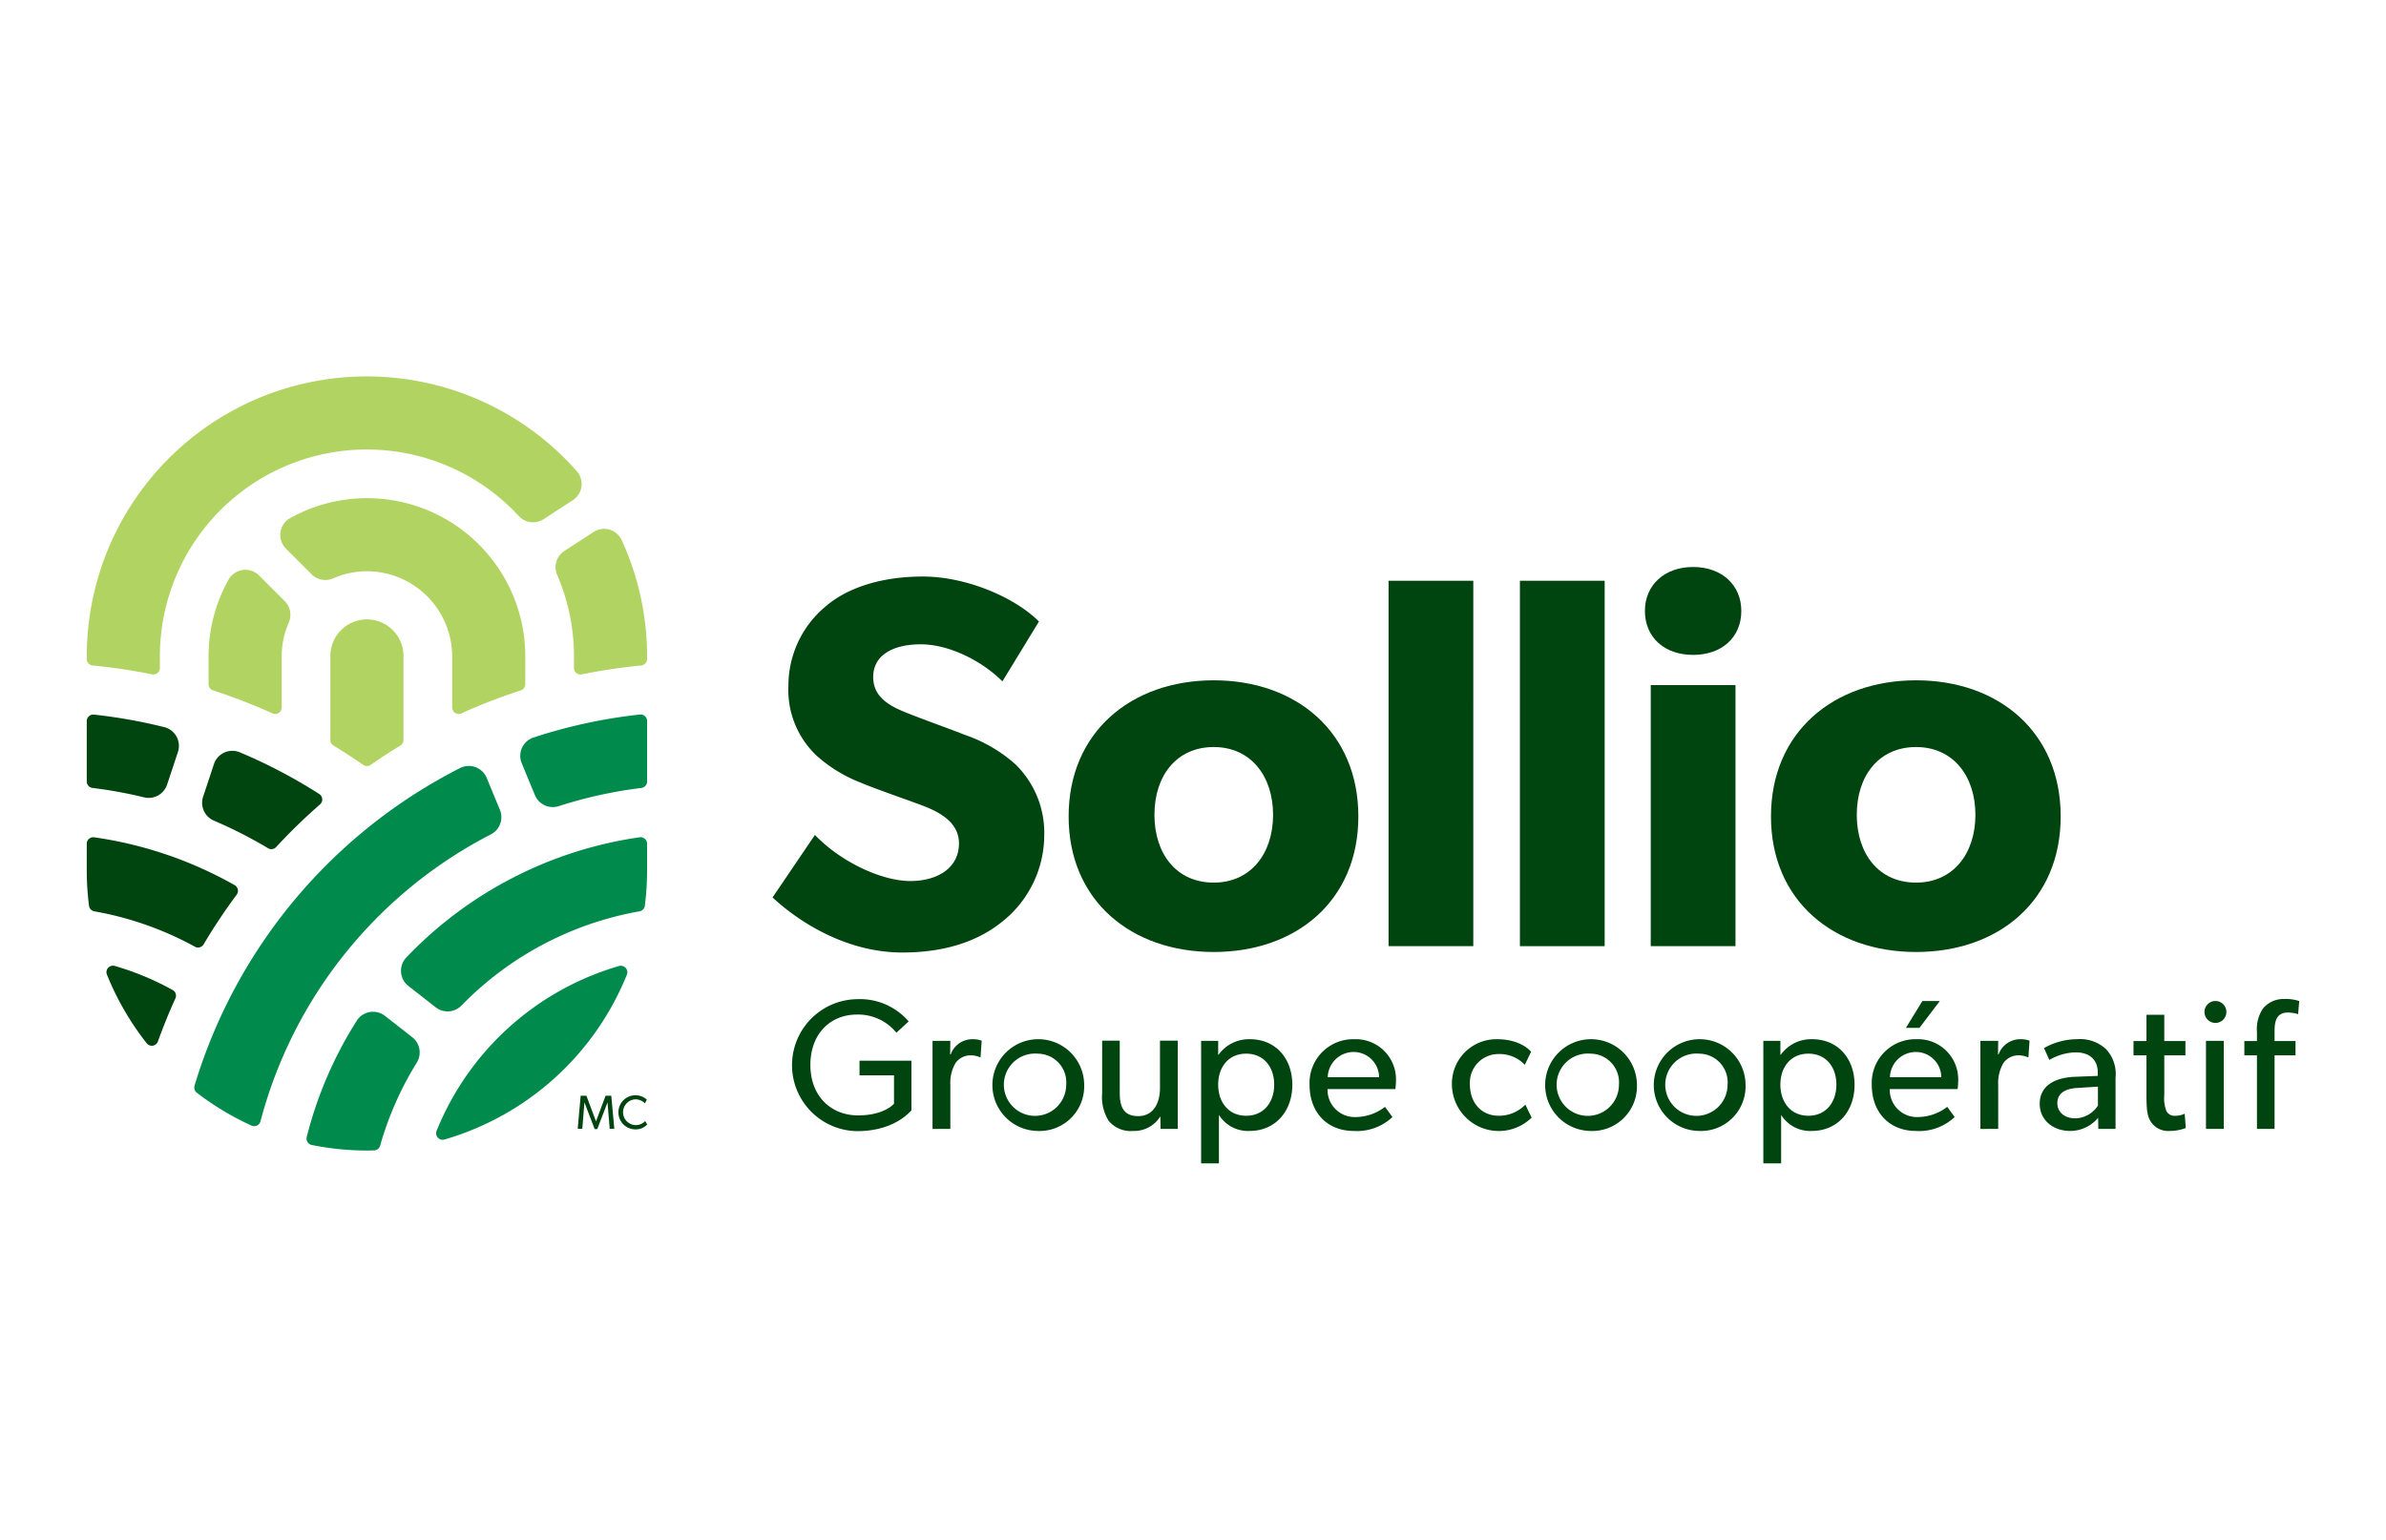
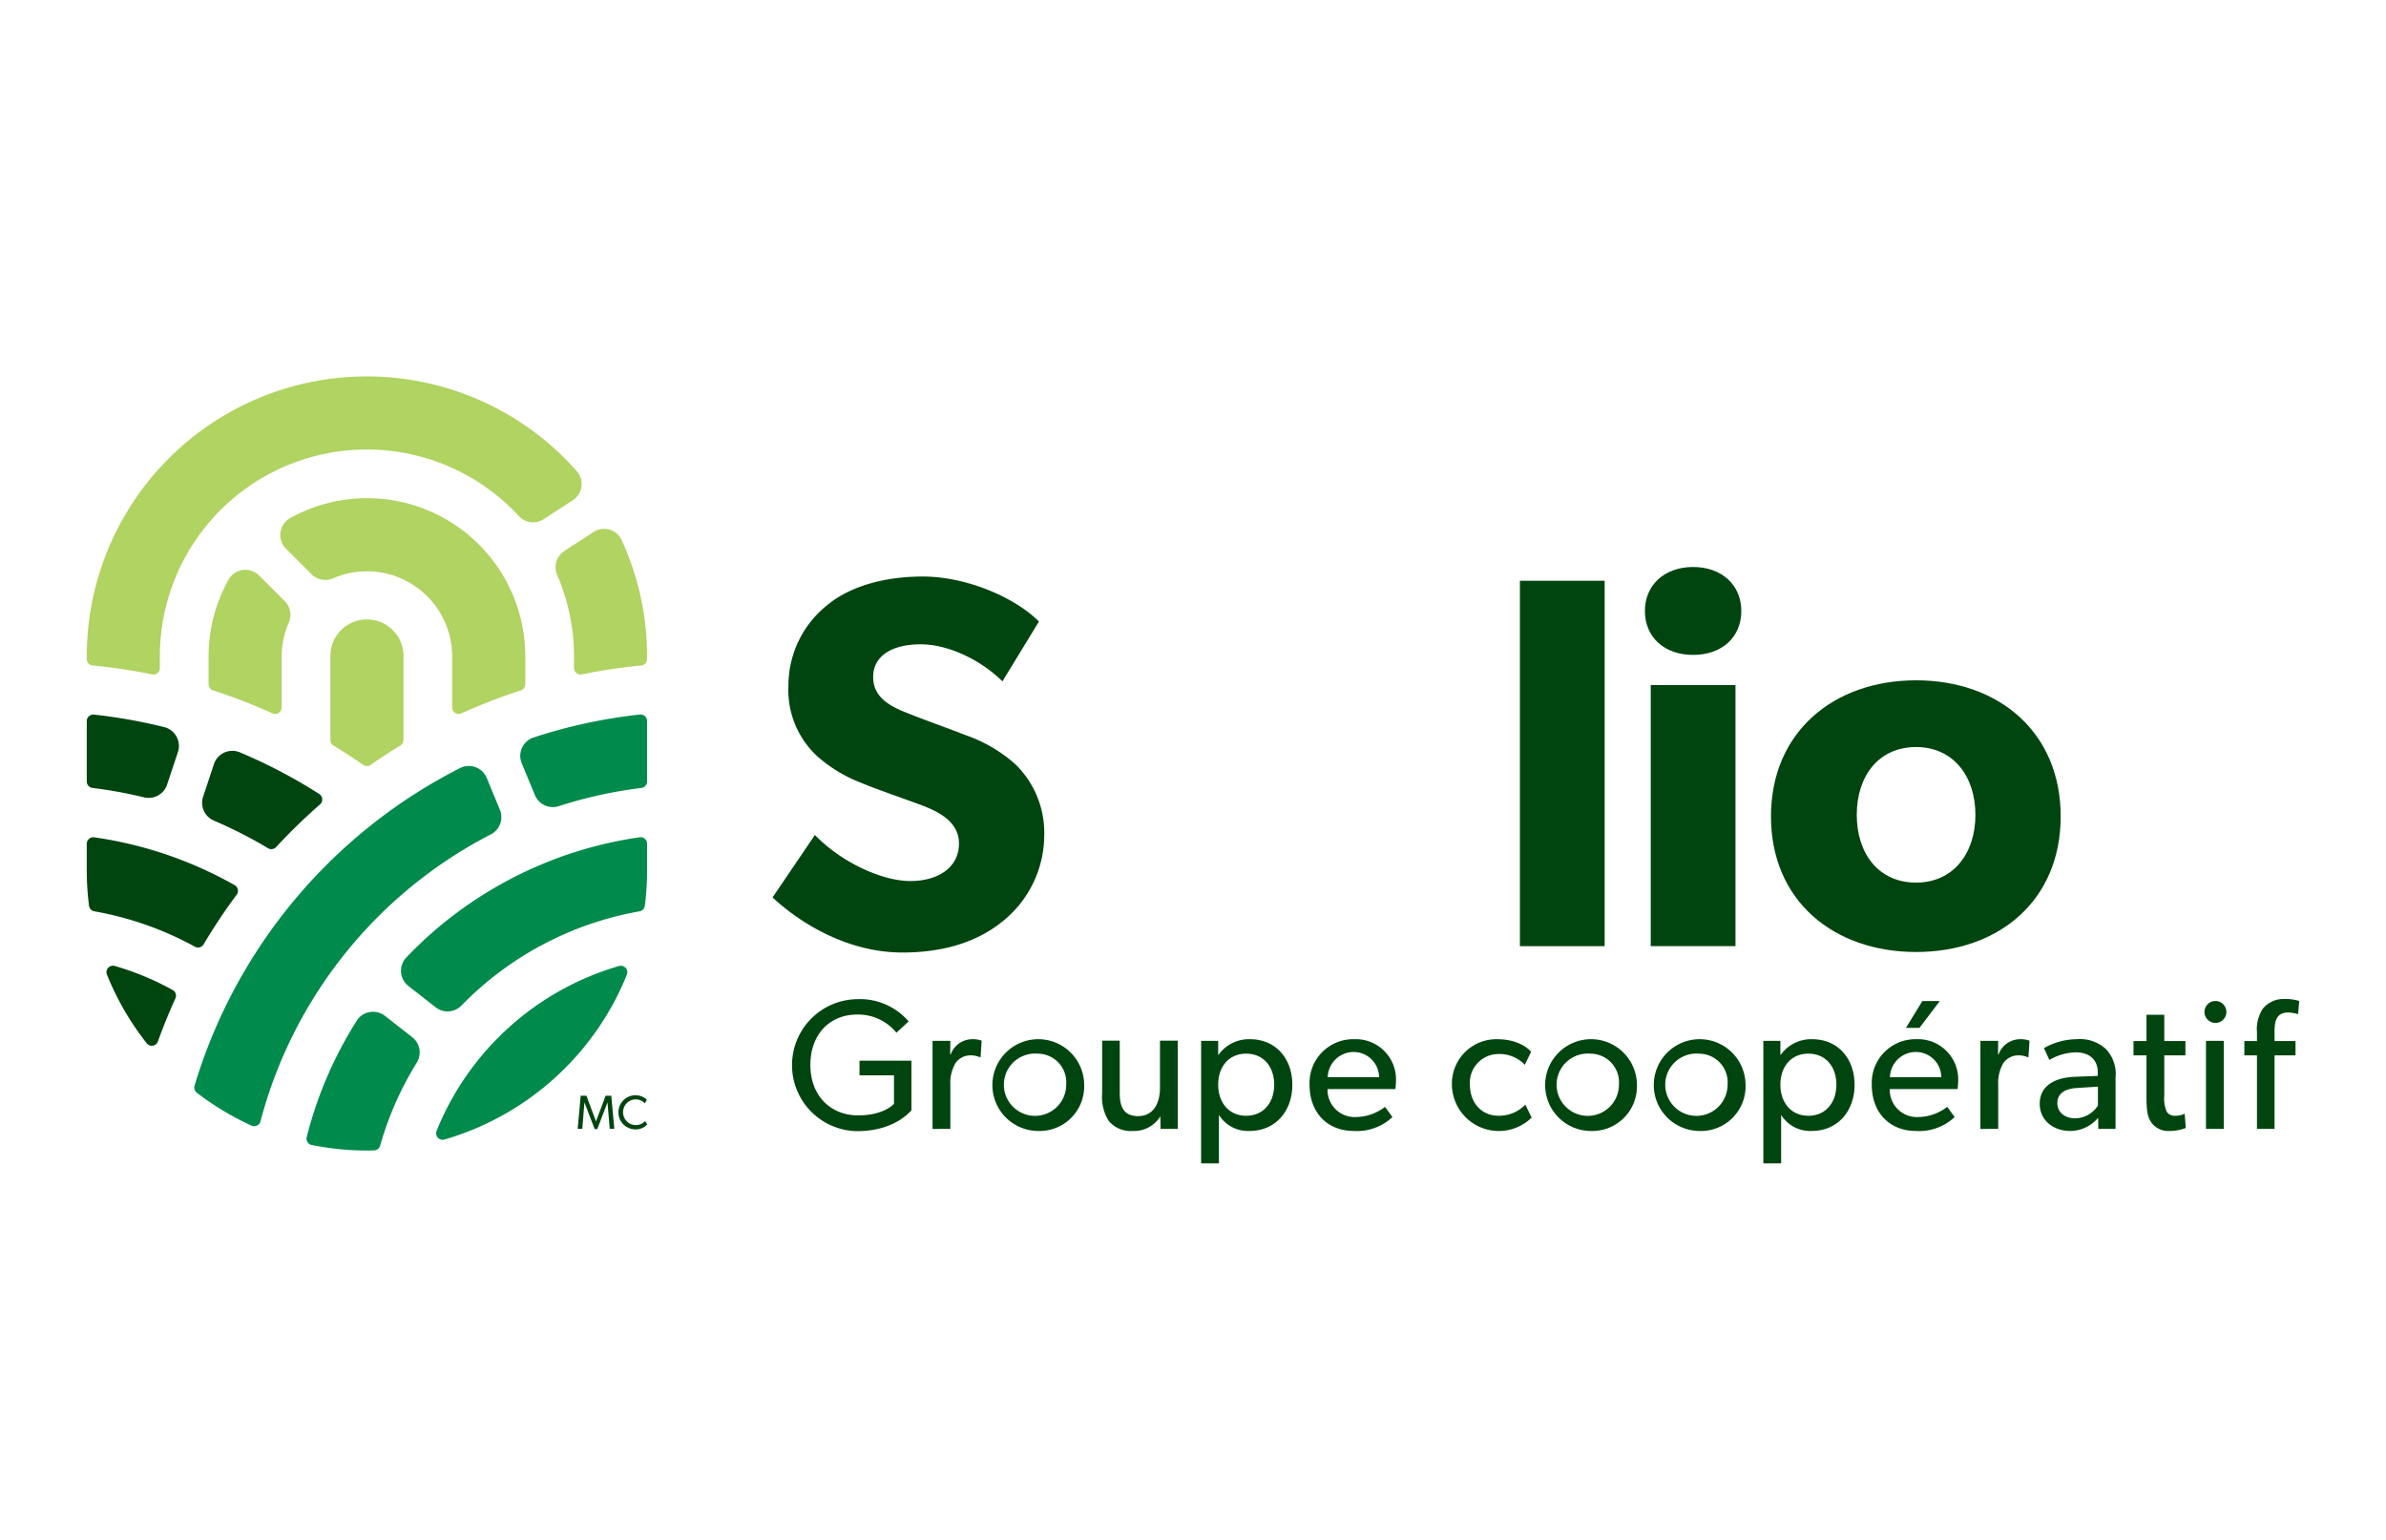
<svg xmlns="http://www.w3.org/2000/svg" viewBox="0 0 302.804 195.465">
  <defs>
    <style>.cls-1{fill:#00450f;}.cls-2{fill:#b0d361;}.cls-3{fill:#008a4b;}.cls-4{fill:none;}</style>
  </defs>
  <g id="Layer_2" data-name="Layer 2">
    <g id="Layer_3" data-name="Layer 3">
      <path class="cls-1" d="M115.668,140.954c-.306.306-2.282,2.635-6.894,2.635a8.377,8.377,0,0,1-.023-16.752,8.16,8.16,0,0,1,6.564,2.823l-1.553,1.436a6.243,6.243,0,0,0-5.011-2.306c-3.341,0-5.906,2.4-5.906,6.4,0,4,2.659,6.4,6.047,6.4,3.365,0,4.565-1.482,4.565-1.482V136.506H109.08v-1.859h6.588Z" />
      <path class="cls-1" d="M124.441,134.201h-.094a2.965,2.965,0,0,0-1.223-.235,2.342,2.342,0,0,0-1.835.941,4.955,4.955,0,0,0-.682,2.824v5.576H118.347V132.131h2.259l-.024,1.717h.071a2.917,2.917,0,0,1,2.753-1.929,3.145,3.145,0,0,1,1.176.188Z" />
      <path class="cls-1" d="M131.686,143.565a5.824,5.824,0,1,1,5.906-5.811A5.666,5.666,0,0,1,131.686,143.565Zm0-9.811a3.955,3.955,0,1,0,3.623,3.929A3.636,3.636,0,0,0,131.686,133.754Z" />
      <path class="cls-1" d="M149.471,143.306h-2.188l-.023-1.6a3.896,3.896,0,0,1-3.459,1.859,3.62,3.62,0,0,1-3.106-1.294,5.678,5.678,0,0,1-.823-3.459v-6.706h2.235V138.718c0,1.53.329,2.965,2.329,2.965,1.976,0,2.776-1.694,2.776-3.576v-6h2.259Z" />
      <path class="cls-1" d="M158.575,143.565a4.342,4.342,0,0,1-3.859-2l-.024-.023v6.141h-2.259V132.131h2.165V133.895h.047a4.737,4.737,0,0,1,3.976-1.976c3.294,0,5.388,2.47,5.388,5.788C164.01,141.024,161.892,143.565,158.575,143.565Zm-.423-9.811c-2.235,0-3.553,1.694-3.553,3.929,0,2.236,1.318,3.953,3.553,3.953,2.235,0,3.553-1.718,3.553-3.953C161.704,135.448,160.387,133.754,158.151,133.754Z" />
      <path class="cls-1" d="M177.089,138.247h-8.612a3.446,3.446,0,0,0,3.6,3.553,6.184,6.184,0,0,0,3.694-1.294l.941,1.294a6.564,6.564,0,0,1-4.917,1.765c-3.318,0-5.6-2.306-5.6-5.858a5.544,5.544,0,0,1,5.67-5.788,5.102,5.102,0,0,1,5.294,5.341A9.749,9.749,0,0,1,177.089,138.247Zm-2.071-1.506a3.229,3.229,0,0,0-3.223-3.2,3.288,3.288,0,0,0-3.294,3.2Z" />
      <path class="cls-1" d="M194.379,141.871a5.952,5.952,0,0,1-10.117-4.141,5.64,5.64,0,0,1,5.717-5.811c2.988,0,4.212,1.458,4.33,1.6l-.8,1.647a4.408,4.408,0,0,0-3.341-1.365,3.627,3.627,0,0,0-3.623,3.858c0,2.353,1.482,3.977,3.647,3.977a4.646,4.646,0,0,0,3.388-1.412Z" />
      <path class="cls-1" d="M201.835,143.565a5.824,5.824,0,1,1,5.906-5.811A5.666,5.666,0,0,1,201.835,143.565Zm0-9.811a3.955,3.955,0,1,0,3.623,3.929A3.636,3.636,0,0,0,201.835,133.754Z" />
      <path class="cls-1" d="M215.621,143.565a5.824,5.824,0,1,1,5.906-5.811A5.666,5.666,0,0,1,215.621,143.565Zm0-9.811a3.955,3.955,0,1,0,3.623,3.929A3.636,3.636,0,0,0,215.621,133.754Z" />
      <path class="cls-1" d="M229.924,143.565a4.341,4.341,0,0,1-3.859-2l-.023-.023v6.141h-2.259V132.131h2.165V133.895h.047a4.737,4.737,0,0,1,3.977-1.976c3.294,0,5.388,2.47,5.388,5.788C235.359,141.024,233.242,143.565,229.924,143.565Zm-.423-9.811c-2.236,0-3.553,1.694-3.553,3.929,0,2.236,1.317,3.953,3.553,3.953,2.235,0,3.552-1.718,3.552-3.953C233.053,135.448,231.736,133.754,229.501,133.754Z" />
      <path class="cls-1" d="M248.439,138.247h-8.611a3.446,3.446,0,0,0,3.6,3.553,6.186,6.186,0,0,0,3.694-1.294l.941,1.294a6.567,6.567,0,0,1-4.918,1.765c-3.317,0-5.6-2.306-5.6-5.858a5.543,5.543,0,0,1,5.67-5.788,5.102,5.102,0,0,1,5.294,5.341A9.711,9.711,0,0,1,248.439,138.247Zm-2.071-1.506a3.229,3.229,0,0,0-3.224-3.2,3.288,3.288,0,0,0-3.294,3.2Zm-.188-9.67-2.588,3.411H241.874l2.094-3.411Z" />
      <path class="cls-1" d="M257.424,134.201h-.094a2.966,2.966,0,0,0-1.223-.235,2.342,2.342,0,0,0-1.835.941,4.955,4.955,0,0,0-.682,2.824v5.576H251.33V132.131h2.259l-.023,1.717h.07a2.918,2.918,0,0,1,2.753-1.929,3.143,3.143,0,0,1,1.176.188Z" />
      <path class="cls-1" d="M268.481,143.306h-2.188l-.023-1.412a4.61,4.61,0,0,1-3.552,1.67c-2.071,0-3.859-1.294-3.859-3.459,0-2.188,1.788-3.294,4.376-3.411l2.988-.118v-.447c0-1.694-1.153-2.541-2.776-2.541a6.863,6.863,0,0,0-3.365.964l-.682-1.506a8.607,8.607,0,0,1,4.188-1.129,4.844,4.844,0,0,1,3.694,1.271,4.626,4.626,0,0,1,1.2,3.623Zm-2.235-5.364-2.611.165c-1.812.094-2.541.871-2.541,1.929s.823,1.929,2.305,1.929a3.509,3.509,0,0,0,2.847-1.623Z" />
      <path class="cls-1" d="M277.396,143.189a5.662,5.662,0,0,1-2.047.376,2.624,2.624,0,0,1-2.377-1.153c-.471-.706-.565-1.576-.565-3.341V133.965h-1.647V132.154h1.647v-3.341h2.259V132.154H277.349v1.811h-2.682v5.059a4.396,4.396,0,0,0,.282,2.047,1.171,1.171,0,0,0,1.153.565,2.722,2.722,0,0,0,1.153-.259Z" />
      <path class="cls-1" d="M281.088,129.848a1.39,1.39,0,1,1,1.459-1.388A1.386,1.386,0,0,1,281.088,129.848Zm1.129,13.458h-2.259V132.131h2.259Z" />
      <path class="cls-1" d="M291.651,128.742a4.612,4.612,0,0,0-1.271-.212c-1.482,0-1.718,1.106-1.718,2.377V132.154h2.659v1.811h-2.659v9.341h-2.235v-9.341h-1.6V132.154h1.6v-1.13a4.715,4.715,0,0,1,.753-2.988,3.384,3.384,0,0,1,2.682-1.223,5.601,5.601,0,0,1,1.929.259Z" />
      <path class="cls-2" d="M51.205,93.937a.823.823,0,0,1-.406.71q-1.931,1.173-3.784,2.465a.824.824,0,0,1-.898-.001Q44.268,95.824,42.342,94.652a.824.824,0,0,1-.414-.715v-10.6a4.639,4.639,0,1,1,9.277,0Z" />
      <path class="cls-1" d="M18.643,132.465a35.552,35.552,0,0,1-5.079-8.765.825.825,0,0,1,.985-1.086,35.435,35.435,0,0,1,7.375,3.066.825.825,0,0,1,.345,1.041q-1.224,2.684-2.228,5.483a.825.825,0,0,1-1.398.261Z" />
      <path class="cls-3" d="M55.402,143.569a35.705,35.705,0,0,1,23.162-20.943.826.826,0,0,1,1.003,1.076A35.706,35.706,0,0,1,56.379,144.66a.826.826,0,0,1-.977-1.091Z" />
      <path class="cls-1" d="M24.743,120.181a41.496,41.496,0,0,0-12.795-4.501.824.824,0,0,1-.649-.691,35.49,35.49,0,0,1-.288-4.496V107.105a.823.823,0,0,1,.824-.823.84.84,0,0,1,.101.006,50.655,50.655,0,0,1,17.892,6.1.826.826,0,0,1,.221,1.167,72.92,72.92,0,0,0-4.22,6.344.824.824,0,0,1-1.086.283Z" />
      <path class="cls-2" d="M36.776,65.796A20.083,20.083,0,0,1,66.663,83.338l0,3.517a.825.825,0,0,1-.57.784A72.083,72.083,0,0,0,58.543,90.56a.825.825,0,0,1-1.157-.754l-0-6.469A10.832,10.832,0,0,0,46.566,72.518a10.689,10.689,0,0,0-4.303.902,2.458,2.458,0,0,1-2.712-.512L36.256,69.61a2.454,2.454,0,0,1,.52-3.814Z" />
      <path class="cls-2" d="M29.032,73.536a2.457,2.457,0,0,1,3.832-.497l3.273,3.273a2.463,2.463,0,0,1,.533,2.674,10.689,10.689,0,0,0-.923,4.351v6.469a.825.825,0,0,1-1.157.754,72.083,72.083,0,0,0-7.55-2.921.825.825,0,0,1-.57-.784V83.338A19.948,19.948,0,0,1,29.032,73.536Z" />
      <path class="cls-2" d="M65.864,65.529a26.26,26.26,0,0,0-45.575,17.809v1.462a.826.826,0,0,1-.977.809,72.3,72.3,0,0,0-7.568-1.134.824.824,0,0,1-.732-.819V83.338a35.537,35.537,0,0,1,62.192-23.521,2.457,2.457,0,0,1-.486,3.667l-3.767,2.447a2.456,2.456,0,0,1-3.086-.401Z" />
      <path class="cls-2" d="M78.899,68.569A2.456,2.456,0,0,0,75.412,67.482l-3.784,2.456a2.455,2.455,0,0,0-.929,3.016A26.097,26.097,0,0,1,72.844,83.338v1.462a.826.826,0,0,0,.977.809,72.299,72.299,0,0,1,7.568-1.134.824.824,0,0,0,.732-.819V83.338A35.31,35.31,0,0,0,78.899,68.569Z" />
      <path class="cls-3" d="M70.875,102.346A2.464,2.464,0,0,1,67.916,101.004L66.19,96.836a2.456,2.456,0,0,1,1.488-3.205A65.925,65.925,0,0,1,81.24,90.702c.019-.001.038-.002.058-.002a.825.825,0,0,1,.824.825v7.681a.823.823,0,0,1-.689.812A56.685,56.685,0,0,0,70.875,102.346Z" />
      <path class="cls-3" d="M58.435,97.473a2.458,2.458,0,0,1,3.309,1.223l1.723,4.163a2.459,2.459,0,0,1-1.155,3.05,57.428,57.428,0,0,0-29.263,36.465.828.828,0,0,1-1.126.513,35.609,35.609,0,0,1-6.954-4.181.829.829,0,0,1-.282-.88A66.777,66.777,0,0,1,58.435,97.473Z" />
      <path class="cls-1" d="M18.291,101.219a56.841,56.841,0,0,0-6.591-1.201.824.824,0,0,1-.689-.813v-7.672a.823.823,0,0,1,.824-.823c.019,0,.039-0.0.058.001a66.187,66.187,0,0,1,9.024,1.61A2.463,2.463,0,0,1,22.597,95.412l-1.398,4.207a2.464,2.464,0,0,1-2.909,1.599Z" />
      <path class="cls-3" d="M58.571,127.636a2.455,2.455,0,0,1-3.254.251L51.835,125.167a2.454,2.454,0,0,1-.293-3.601,50.926,50.926,0,0,1,29.654-15.284.829.829,0,0,1,.925.818v3.394a35.49,35.49,0,0,1-.288,4.496.824.824,0,0,1-.649.691A41.672,41.672,0,0,0,58.571,127.636Z" />
      <path class="cls-1" d="M34.045,107.692a56.994,56.994,0,0,0-6.906-3.523,2.459,2.459,0,0,1-1.379-2.984l1.424-4.285A2.46,2.46,0,0,1,30.419,95.495a66.161,66.161,0,0,1,10.113,5.31.825.825,0,0,1,.111,1.281,73.263,73.263,0,0,0-5.592,5.434.824.824,0,0,1-1.006.172Z" />
      <path class="cls-3" d="M48.241,145.431a.825.825,0,0,1-.794.602c-.293.009-.586.016-.881.016a35.408,35.408,0,0,1-6.988-.7.825.825,0,0,1-.655-1.006,50.726,50.726,0,0,1,6.413-14.868,2.455,2.455,0,0,1,3.492-.538l3.502,2.736a2.457,2.457,0,0,1,.579,3.195A41.49,41.49,0,0,0,48.241,145.431Z" />
      <path class="cls-1" d="M127.081,117.083c-3.294,2.621-7.596,3.831-12.57,3.831-6.722,0-12.704-3.496-16.468-6.991l5.377-7.933c3.361,3.496,8.536,5.849,12.099,5.849,3.495,0,6.184-1.681,6.184-4.773,0-3.16-3.428-4.369-5.445-5.109-2.016-.739-5.512-1.949-7.058-2.622a18.12,18.12,0,0,1-5.512-3.361,11.449,11.449,0,0,1-3.63-8.941,13.063,13.063,0,0,1,4.84-10.151c2.621-2.219,6.856-3.697,12.234-3.697s11.561,2.554,14.72,5.713l-4.638,7.597c-2.689-2.689-6.856-4.705-10.351-4.705-3.495,0-6.05,1.345-6.05,4.168s2.622,3.898,4.705,4.705c2.017.807,5.445,2.017,6.923,2.622a18.612,18.612,0,0,1,6.453,3.764,12.138,12.138,0,0,1,3.63,8.941A14.05,14.05,0,0,1,127.081,117.083Z" />
-       <path class="cls-1" d="M154.036,120.847c-10.486,0-18.417-6.521-18.417-17.21,0-10.689,7.932-17.277,18.417-17.277,10.486,0,18.35,6.588,18.35,17.277C172.386,114.326,164.522,120.847,154.036,120.847Zm0-26.017c-4.772,0-7.528,3.698-7.528,8.605,0,4.908,2.756,8.605,7.528,8.605,4.705,0,7.528-3.697,7.528-8.605C161.565,98.529,158.741,94.83,154.036,94.83Z" />
-       <path class="cls-1" d="M186.974,120.107H176.22V73.722h10.755Z" />
      <path class="cls-1" d="M203.645,120.107H192.89V73.722H203.645Z" />
      <path class="cls-1" d="M214.871,83.134c-3.63,0-6.117-2.219-6.117-5.58,0-3.294,2.487-5.579,6.117-5.579s6.117,2.286,6.117,5.579C220.988,80.915,218.5,83.134,214.871,83.134Zm5.377,36.973H209.493v-33.142h10.755Z" />
      <path class="cls-1" d="M243.169,120.847c-10.486,0-18.417-6.521-18.417-17.21,0-10.689,7.931-17.277,18.417-17.277s18.35,6.588,18.35,17.277C261.52,114.326,253.655,120.847,243.169,120.847Zm0-26.017c-4.772,0-7.529,3.698-7.529,8.605,0,4.908,2.756,8.605,7.529,8.605,4.705,0,7.528-3.697,7.528-8.605C250.697,98.529,247.874,94.83,243.169,94.83Z" />
      <path class="cls-1" d="M77.96,143.291h-.584l-.274-3.314h-.018l-1.283,3.35h-.334l-1.283-3.35H74.166l-.267,3.314h-.584l.377-4.195h.73l1.21,3.241h.012l1.21-3.241h.723Z" />
      <path class="cls-1" d="M82.135,142.744a1.968,1.968,0,0,1-1.532.62,2.165,2.165,0,1,1,1.49-3.775l-.25.474a1.663,1.663,0,0,0-1.216-.51,1.637,1.637,0,0,0,0,3.27,1.661,1.661,0,0,0,1.252-.511Z" />
      <rect class="cls-4" width="302.804" height="195.465" />
    </g>
  </g>
</svg>